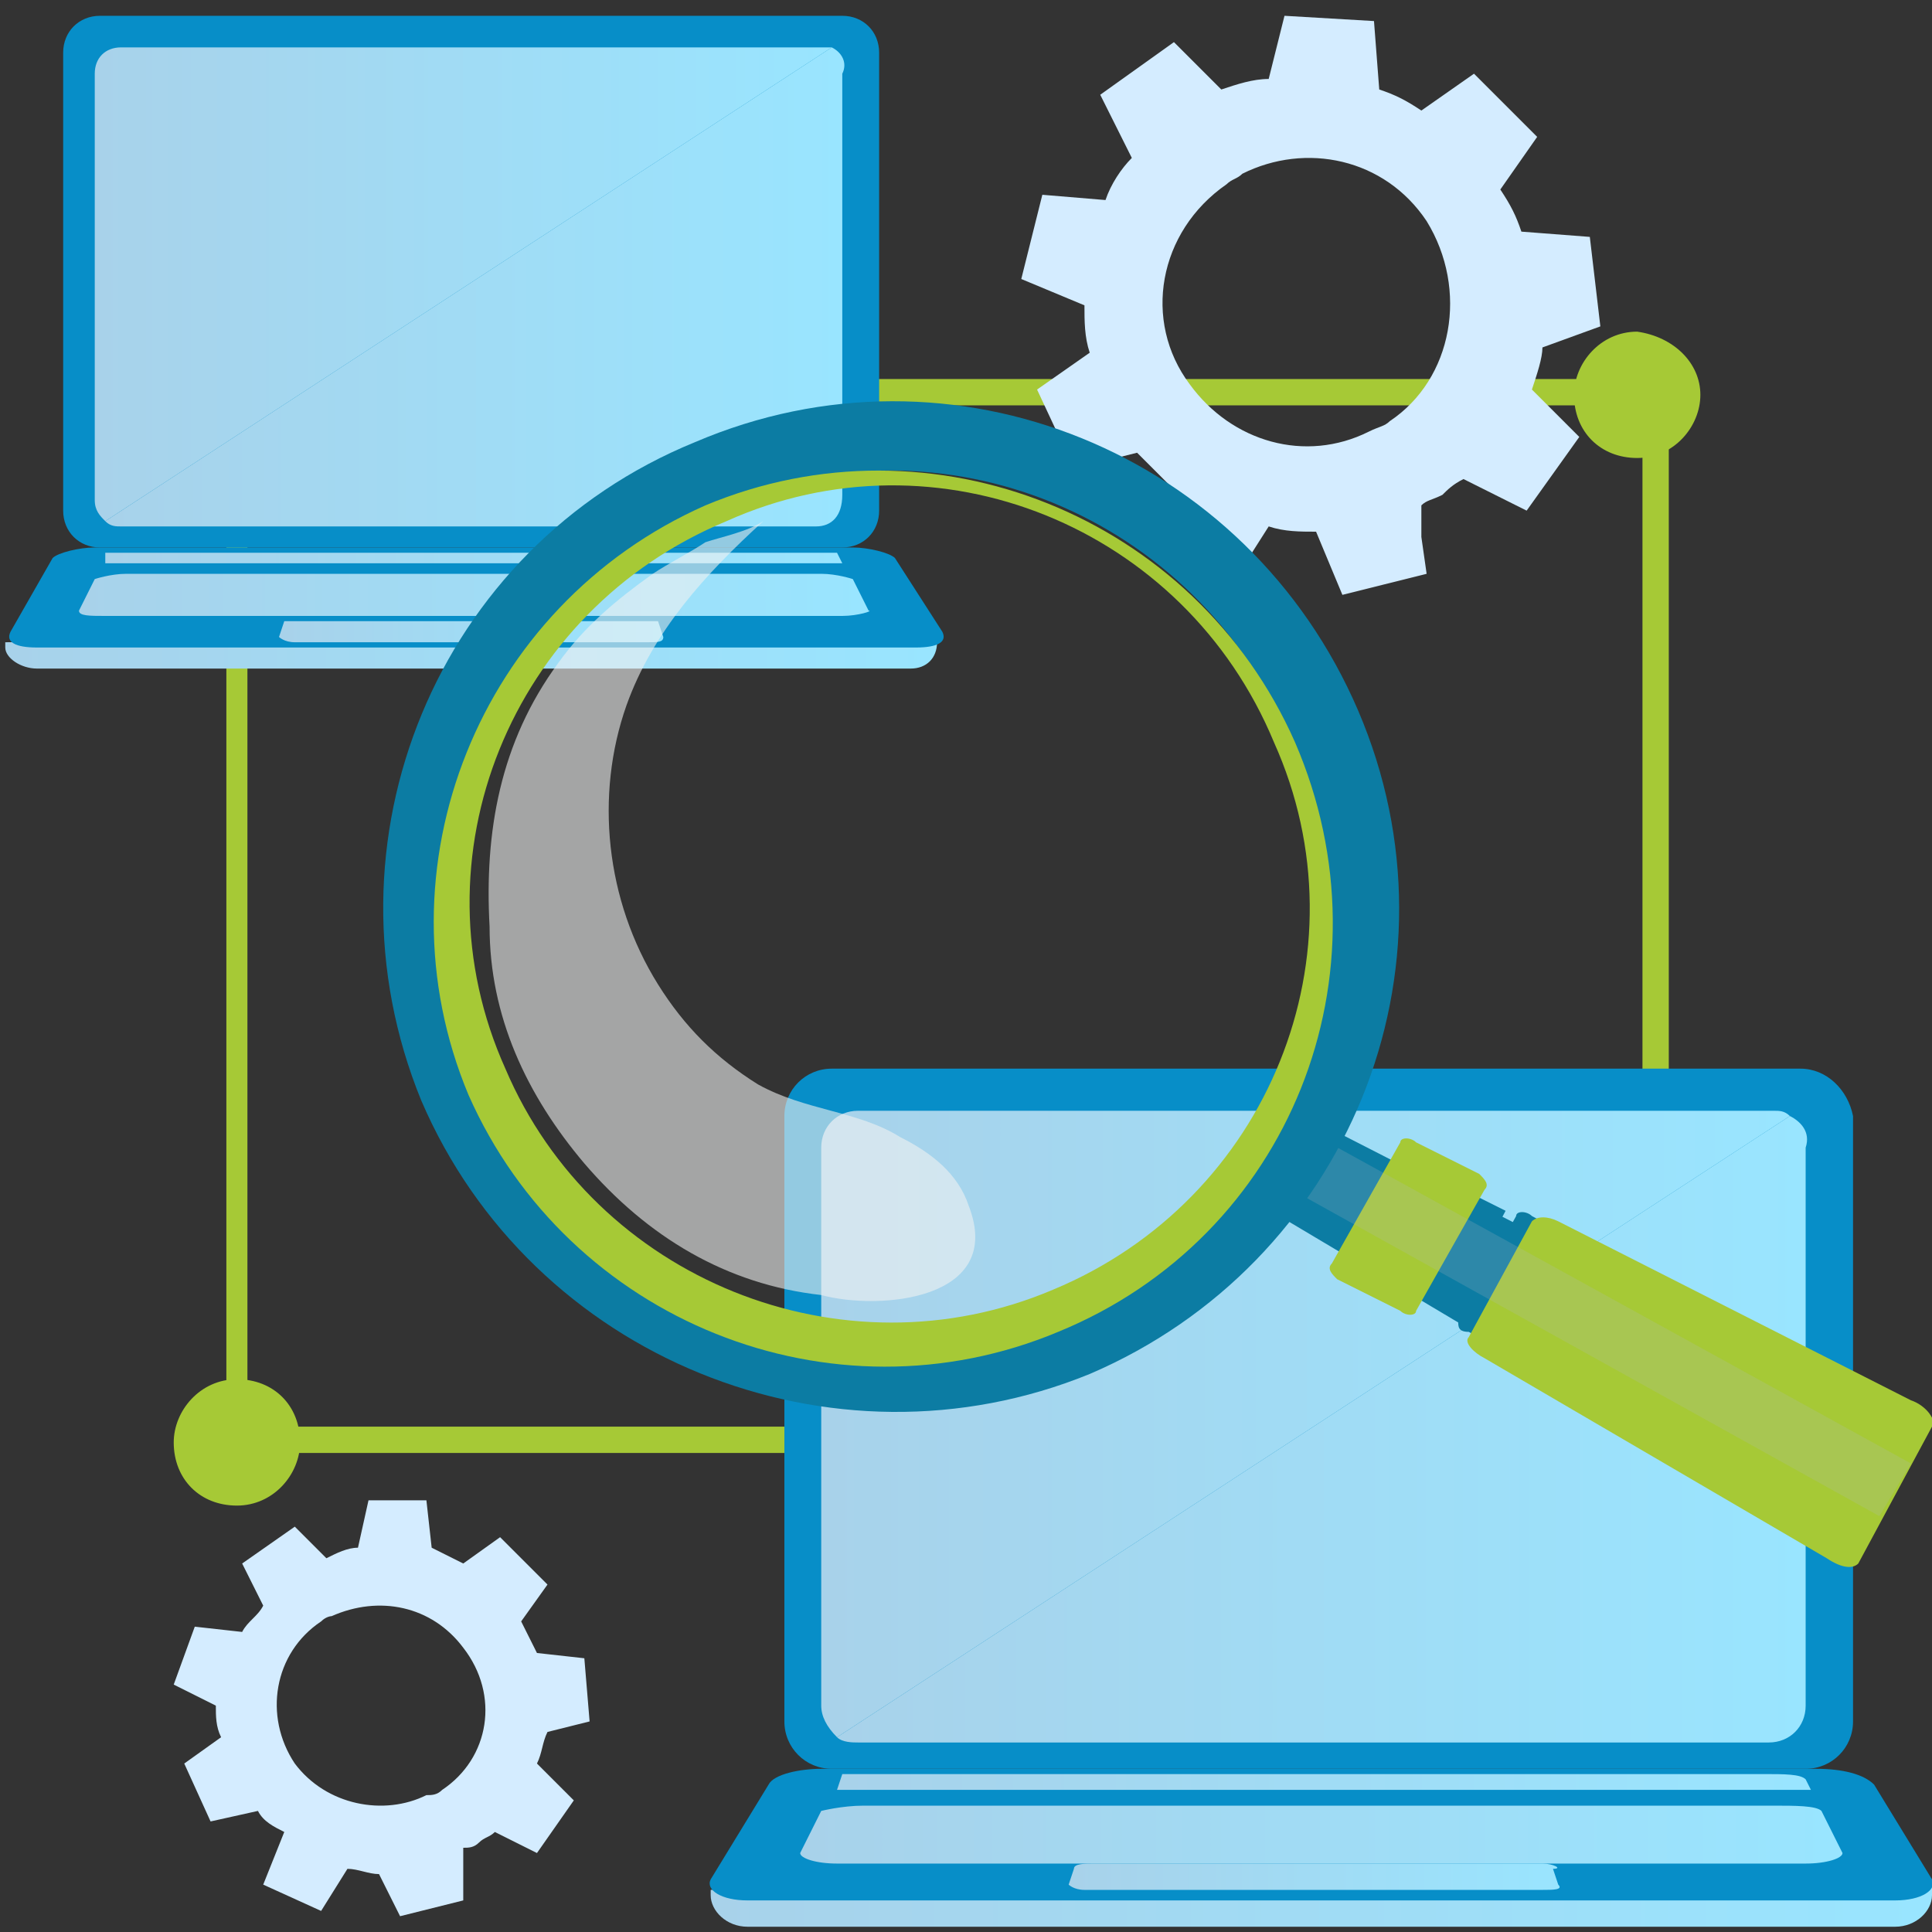
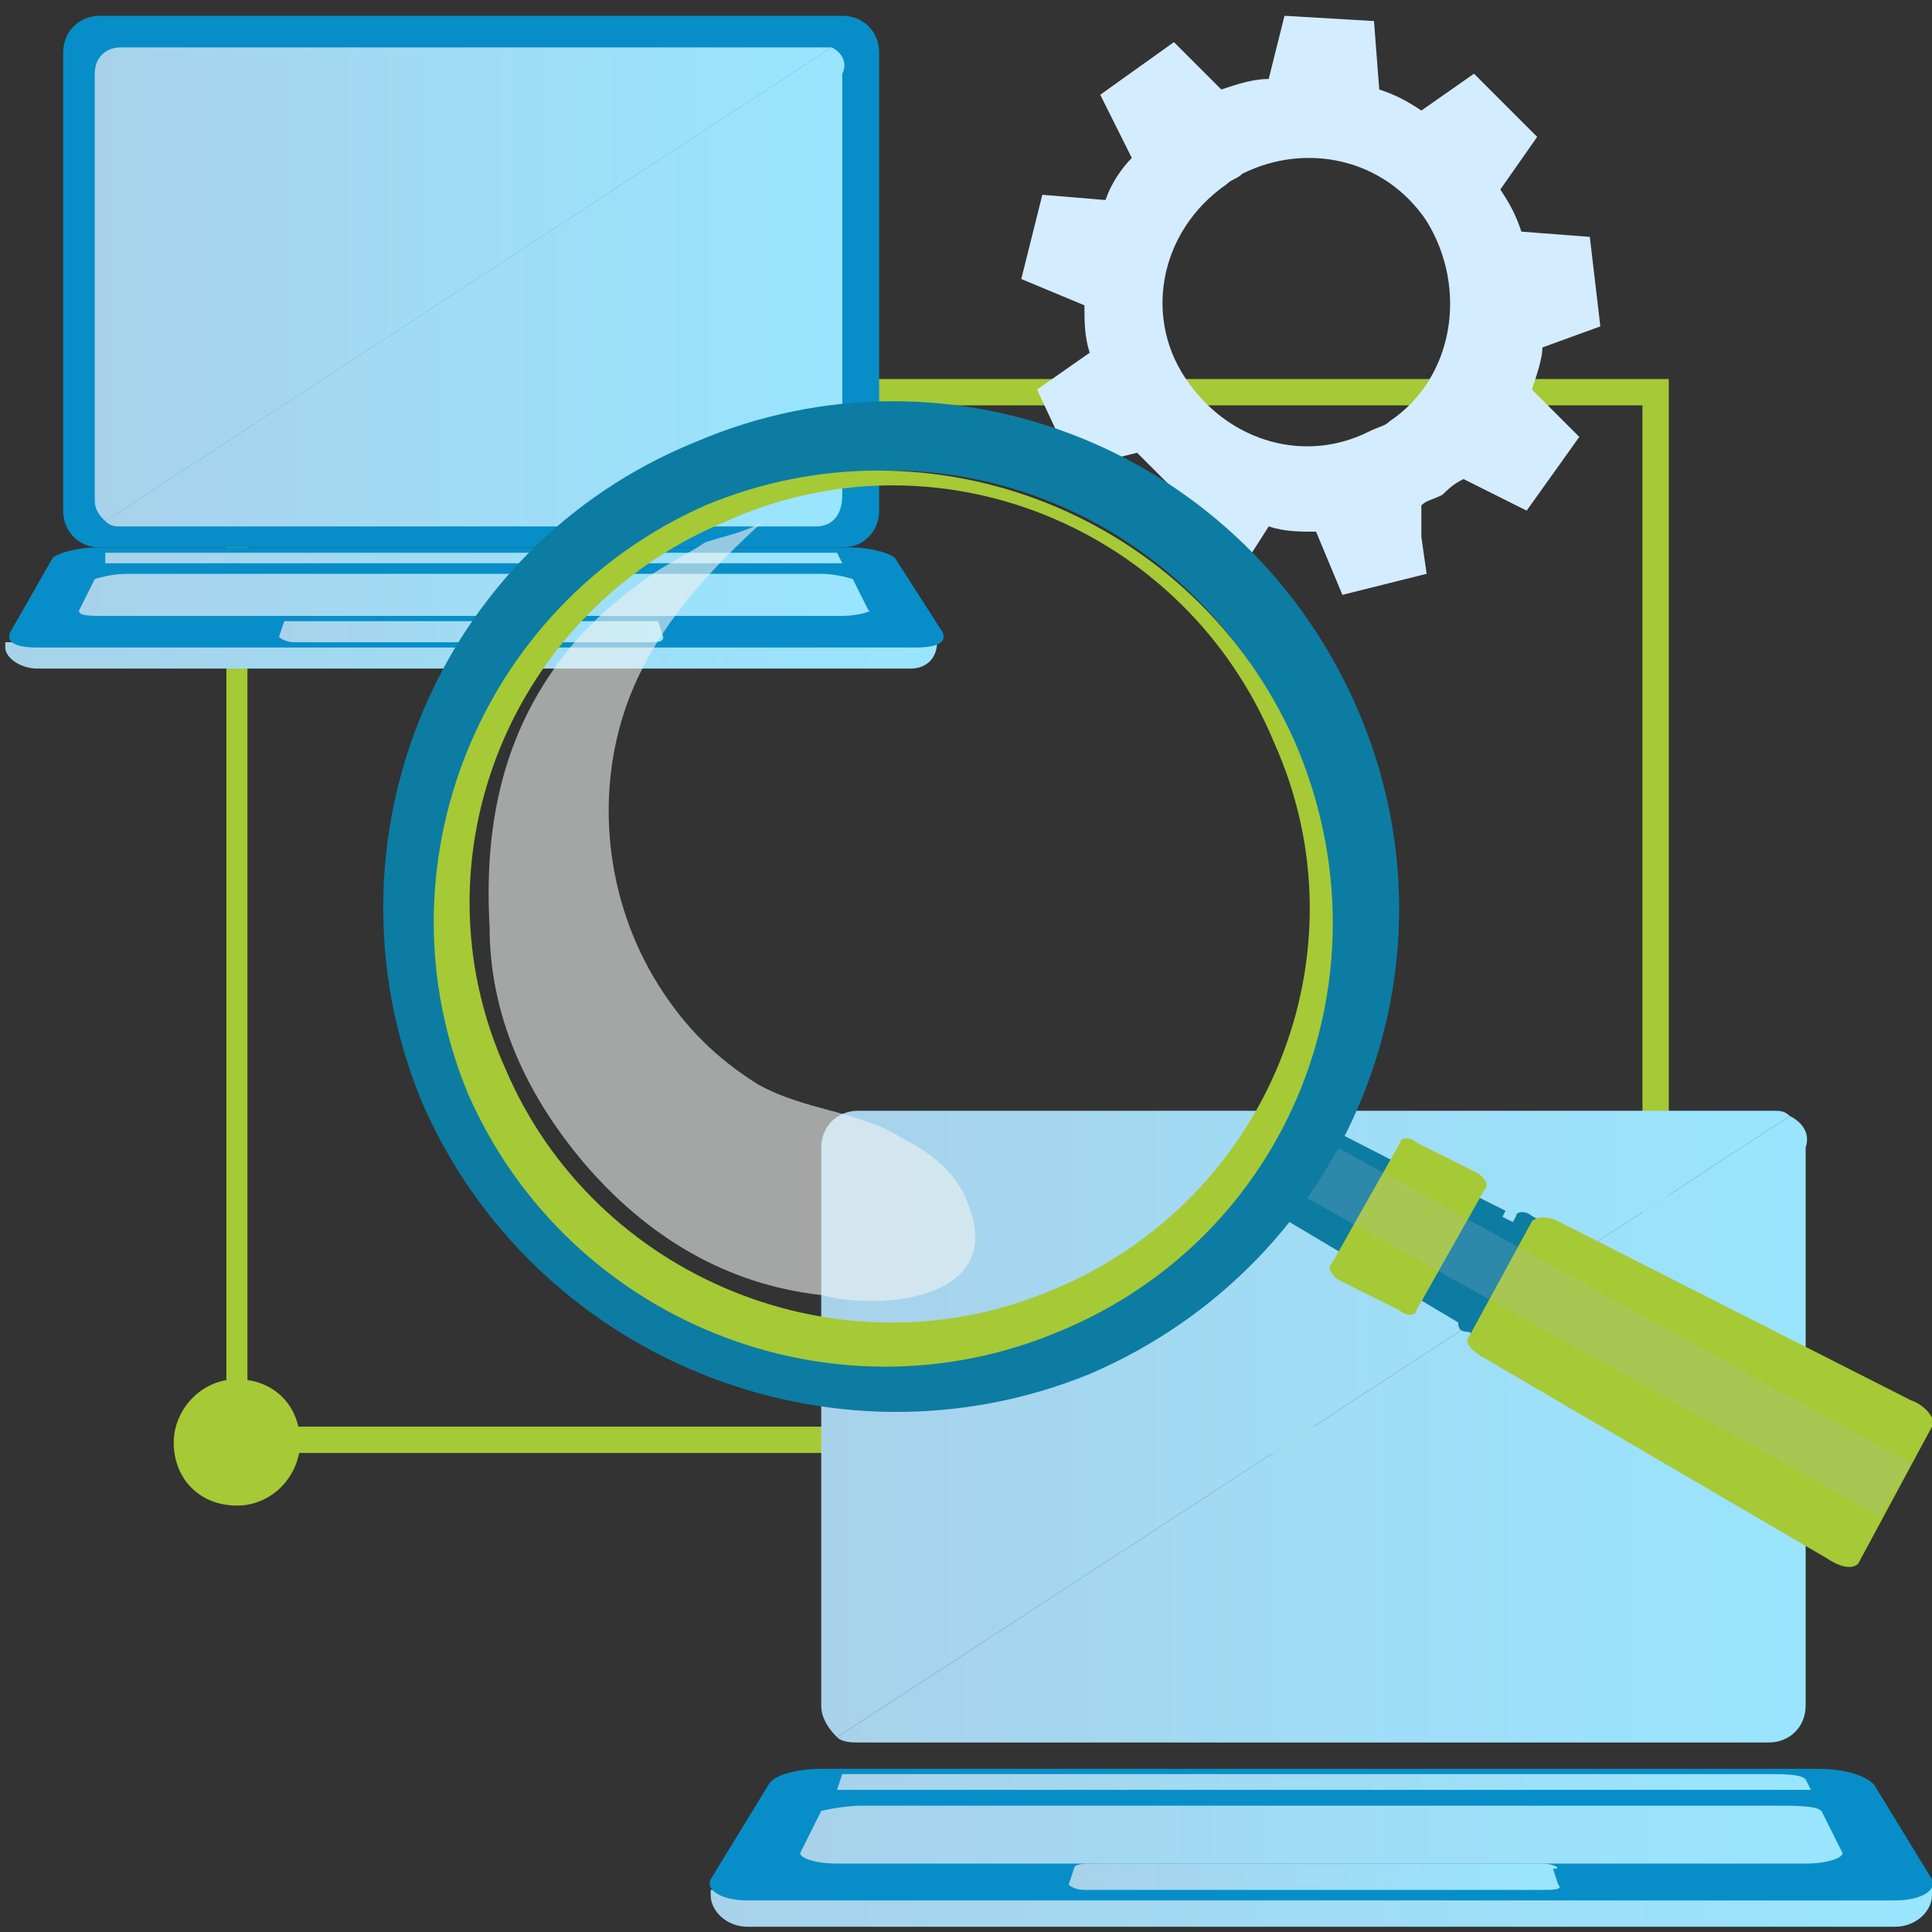
<svg xmlns="http://www.w3.org/2000/svg" version="1.1" id="Layer_1" x="0px" y="0px" viewBox="0 0 36.7 36.7" style="enable-background:new 0 0 36.7 36.7;" xml:space="preserve">
  <rect x="0" y="0" width="36.7" height="36.7" fill="#333333" stroke="none" />
  <style type="text/css">
	.st0{fill:#A6C936;}
	.st1{fill:#078EC8;}
	.st2{fill:url(#SVGID_1_);}
	.st3{fill:url(#SVGID_00000036966177781103336430000004906856907276105134_);}
	.st4{fill:url(#SVGID_00000009577214266667653670000013910081417325832068_);}
	.st5{fill:url(#SVGID_00000166649719007072062830000013053104540241270938_);}
	.st6{fill:url(#SVGID_00000016785018801693694080000003178547585434470298_);}
	.st7{fill:url(#SVGID_00000173152806601385351410000003446934528542351531_);}
	.st8{fill:url(#SVGID_00000134209232460582354790000015555958106016355771_);}
	.st9{fill:url(#SVGID_00000045615857646229866150000015064874448520731065_);}
	.st10{fill:url(#SVGID_00000168089922822778200150000008896179433402162865_);}
	.st11{fill:url(#SVGID_00000103237608335125505290000008355810298030221952_);}
	.st12{fill:url(#SVGID_00000127009419341272438270000012239719509092720308_);}
	.st13{fill:url(#SVGID_00000042724980966767499190000012659724855901197494_);}
	.st14{fill:#D4ECFF;}
	.st15{fill:#0C7CA3;}
	.st16{opacity:0.2;fill:#B1BAC3;}
	.st17{opacity:0.6;fill:#F0F1F1;}
</style>
  <g>
    <g>
      <path class="st0" d="M31.7,27.6H4.3V7.2h27.4V27.6z M4.7,27.1h26.5V7.7H4.7V27.1z" />
    </g>
    <path class="st0" d="M5.7,27.4c0,0.6-0.5,1.2-1.2,1.2c-0.7,0-1.2-0.5-1.2-1.2c0-0.6,0.5-1.2,1.2-1.2C5.2,26.2,5.7,26.7,5.7,27.4z" />
    <g>
-       <path class="st0" d="M32.3,7.5c0,0.6-0.5,1.2-1.2,1.2c-0.7,0-1.2-0.5-1.2-1.2c0-0.6,0.5-1.2,1.2-1.2C31.8,6.4,32.3,6.9,32.3,7.5z" />
-     </g>
+       </g>
  </g>
  <path class="st1" d="M16,0.3H1.9C1.5,0.3,1.2,0.6,1.2,1v8.7c0,0.4,0.3,0.7,0.7,0.7H16c0.4,0,0.7-0.3,0.7-0.7V1  C16.7,0.6,16.4,0.3,16,0.3z" />
  <linearGradient id="SVGID_1_" gradientUnits="userSpaceOnUse" x1="1.779" y1="5.389" x2="15.818" y2="5.389">
    <stop offset="0" style="stop-color:#A8D2EA" />
    <stop offset="1" style="stop-color:#99E5FF" />
  </linearGradient>
  <path class="st2" d="M15.5,0.9H2.3C2,0.9,1.8,1.1,1.8,1.4v8.1c0,0.2,0.1,0.3,0.2,0.4l13.8-9C15.7,0.9,15.6,0.9,15.5,0.9z" />
  <linearGradient id="SVGID_00000163751515760167800590000016292897638482365586_" gradientUnits="userSpaceOnUse" x1="1.998" y1="5.482" x2="16.093" y2="5.482">
    <stop offset="0" style="stop-color:#A8D2EA" />
    <stop offset="1" style="stop-color:#99E5FF" />
  </linearGradient>
  <path style="fill:url(#SVGID_00000163751515760167800590000016292897638482365586_);" d="M15.8,0.9L2,9.9C2.1,10,2.2,10,2.3,10h13.2  c0.3,0,0.5-0.2,0.5-0.6V1.4C16.1,1.2,16,1,15.8,0.9z" />
  <linearGradient id="SVGID_00000139282577771319864100000012964488883217636748_" gradientUnits="userSpaceOnUse" x1="0.134" y1="12.337" x2="17.835" y2="12.337">
    <stop offset="0" style="stop-color:#A8D2EA" />
    <stop offset="1" style="stop-color:#99E5FF" />
  </linearGradient>
  <path style="fill:url(#SVGID_00000139282577771319864100000012964488883217636748_);" d="M17.8,12.2l0-0.2L0.1,12.2v0.1  c0,0.2,0.3,0.4,0.6,0.4h16.6C17.6,12.7,17.8,12.5,17.8,12.2z" />
  <path class="st1" d="M16.2,10.4H1.8c-0.3,0-0.7,0.1-0.8,0.2L0.2,12c-0.1,0.2,0.1,0.3,0.5,0.3h16.7c0.4,0,0.6-0.1,0.5-0.3L17,10.6  C16.9,10.5,16.5,10.4,16.2,10.4z" />
  <linearGradient id="SVGID_00000090986822037340975630000011188714000416255886_" gradientUnits="userSpaceOnUse" x1="1.466" y1="11.315" x2="16.521" y2="11.315">
    <stop offset="0" style="stop-color:#A8D2EA" />
    <stop offset="1" style="stop-color:#99E5FF" />
  </linearGradient>
  <path style="fill:url(#SVGID_00000090986822037340975630000011188714000416255886_);" d="M15.6,10.9H2.4c-0.3,0-0.6,0.1-0.6,0.1  l-0.3,0.6c0,0.1,0.2,0.1,0.5,0.1h14c0.3,0,0.6-0.1,0.5-0.1L16.2,11C16.2,11,15.9,10.9,15.6,10.9z" />
  <linearGradient id="SVGID_00000080197624370570628530000003918355815095728514_" gradientUnits="userSpaceOnUse" x1="1.965" y1="10.61" x2="16.022" y2="10.61">
    <stop offset="0" style="stop-color:#A8D2EA" />
    <stop offset="1" style="stop-color:#99E5FF" />
  </linearGradient>
  <path style="fill:url(#SVGID_00000080197624370570628530000003918355815095728514_);" d="M15.4,10.5H2.6c-0.3,0-0.5,0-0.6,0L2,10.7  c0,0,0.2,0,0.5,0h13c0.3,0,0.5,0,0.5,0l-0.1-0.2C15.9,10.5,15.7,10.5,15.4,10.5z" />
  <linearGradient id="SVGID_00000093157903414092632270000014918005602839899804_" gradientUnits="userSpaceOnUse" x1="5.398" y1="11.975" x2="12.588" y2="11.975">
    <stop offset="0" style="stop-color:#A8D2EA" />
    <stop offset="1" style="stop-color:#99E5FF" />
  </linearGradient>
  <path style="fill:url(#SVGID_00000093157903414092632270000014918005602839899804_);" d="M12.2,11.8H5.7c-0.1,0-0.3,0-0.3,0  l-0.1,0.3c0,0,0.1,0.1,0.3,0.1h6.7c0.2,0,0.3,0,0.3-0.1l-0.1-0.3C12.5,11.8,12.4,11.8,12.2,11.8z" />
-   <path class="st1" d="M34.2,20.3H15.8c-0.5,0-0.9,0.4-0.9,0.9v11.5c0,0.5,0.4,0.9,0.9,0.9h18.5c0.5,0,0.9-0.4,0.9-0.9V21.2  C35.1,20.7,34.7,20.3,34.2,20.3z" />
  <linearGradient id="SVGID_00000173135425950588521260000007453569052945240505_" gradientUnits="userSpaceOnUse" x1="15.61" y1="27.022" x2="34.031" y2="27.022">
    <stop offset="0" style="stop-color:#A8D2EA" />
    <stop offset="1" style="stop-color:#99E5FF" />
  </linearGradient>
  <path style="fill:url(#SVGID_00000173135425950588521260000007453569052945240505_);" d="M33.7,21.1H16.3c-0.4,0-0.7,0.3-0.7,0.7  v10.6c0,0.2,0.1,0.4,0.3,0.6L34,21.2C33.9,21.1,33.8,21.1,33.7,21.1z" />
  <linearGradient id="SVGID_00000133516422606517357020000007609905211745029015_" gradientUnits="userSpaceOnUse" x1="15.896" y1="27.144" x2="34.392" y2="27.144">
    <stop offset="0" style="stop-color:#A8D2EA" />
    <stop offset="1" style="stop-color:#99E5FF" />
  </linearGradient>
  <path style="fill:url(#SVGID_00000133516422606517357020000007609905211745029015_);" d="M34,21.2L15.9,33c0.1,0.1,0.3,0.1,0.4,0.1  h17.3c0.4,0,0.7-0.3,0.7-0.7V21.8C34.4,21.5,34.2,21.3,34,21.2z" />
  <linearGradient id="SVGID_00000157276601218935243000000001054758708012297634_" gradientUnits="userSpaceOnUse" x1="13.451" y1="36.138" x2="36.677" y2="36.138">
    <stop offset="0" style="stop-color:#A8D2EA" />
    <stop offset="1" style="stop-color:#99E5FF" />
  </linearGradient>
  <path style="fill:url(#SVGID_00000157276601218935243000000001054758708012297634_);" d="M36.7,36l0-0.3l-23.2,0.2V36  c0,0.3,0.3,0.6,0.7,0.6h21.8C36.4,36.6,36.7,36.3,36.7,36z" />
  <path class="st1" d="M34.5,33.6H15.6c-0.4,0-0.9,0.1-1,0.3l-1.1,1.8c-0.1,0.2,0.2,0.4,0.7,0.4H36c0.5,0,0.8-0.2,0.7-0.4l-1.1-1.8  C35.4,33.7,35,33.6,34.5,33.6z" />
  <linearGradient id="SVGID_00000148624469572709498790000002325599291991415733_" gradientUnits="userSpaceOnUse" x1="15.198" y1="34.798" x2="34.953" y2="34.798">
    <stop offset="0" style="stop-color:#A8D2EA" />
    <stop offset="1" style="stop-color:#99E5FF" />
  </linearGradient>
  <path style="fill:url(#SVGID_00000148624469572709498790000002325599291991415733_);" d="M33.7,34.3H16.4c-0.4,0-0.8,0.1-0.8,0.1  l-0.4,0.8c0,0.1,0.3,0.2,0.7,0.2h18.4c0.4,0,0.7-0.1,0.7-0.2l-0.4-0.8C34.5,34.3,34.1,34.3,33.7,34.3z" />
  <linearGradient id="SVGID_00000014599541148020134900000010233093264718291609_" gradientUnits="userSpaceOnUse" x1="15.853" y1="33.873" x2="34.298" y2="33.873">
    <stop offset="0" style="stop-color:#A8D2EA" />
    <stop offset="1" style="stop-color:#99E5FF" />
  </linearGradient>
  <path style="fill:url(#SVGID_00000014599541148020134900000010233093264718291609_);" d="M33.5,33.7H16.7c-0.4,0-0.7,0-0.7,0  L15.9,34c0,0,0.3,0,0.7,0h17.1c0.4,0,0.7,0,0.7,0l-0.1-0.2C34.2,33.7,33.9,33.7,33.5,33.7z" />
  <linearGradient id="SVGID_00000023252777558024970030000013721039002112866227_" gradientUnits="userSpaceOnUse" x1="20.359" y1="35.663" x2="29.793" y2="35.663">
    <stop offset="0" style="stop-color:#A8D2EA" />
    <stop offset="1" style="stop-color:#99E5FF" />
  </linearGradient>
  <path style="fill:url(#SVGID_00000023252777558024970030000013721039002112866227_);" d="M29.3,35.4h-8.5c-0.2,0-0.4,0-0.4,0.1  l-0.1,0.3c0,0,0.1,0.1,0.3,0.1h8.7c0.2,0,0.4,0,0.3-0.1l-0.1-0.3C29.7,35.5,29.5,35.4,29.3,35.4z" />
-   <path id="_x37__12_" class="st14" d="M11.2,32.7l-0.1-1.2l-0.9-0.1c-0.1-0.2-0.2-0.4-0.3-0.6l0.5-0.7l-0.9-0.9l-0.7,0.5  c-0.2-0.1-0.4-0.2-0.6-0.3l-0.1-0.9L7,28.5l-0.2,0.9c-0.2,0-0.4,0.1-0.6,0.2l-0.6-0.6l0,0l-1,0.7l0.4,0.8c-0.1,0.2-0.3,0.3-0.4,0.5  l-0.9-0.1L3.3,32l0.8,0.4c0,0.2,0,0.4,0.1,0.6l-0.7,0.5l0.5,1.1l0.9-0.2c0.1,0.2,0.3,0.3,0.5,0.4L5,35.8l1.1,0.5l0.5-0.8  c0.2,0,0.4,0.1,0.6,0.1l0.4,0.8l1.2-0.3l0-0.5l0-0.5C8.9,35.1,9,35.1,9.1,35c0.1-0.1,0.2-0.1,0.3-0.2l0.8,0.4l0.7-1l-0.7-0.7  c0.1-0.2,0.1-0.4,0.2-0.6L11.2,32.7z M8.4,34c-0.1,0.1-0.2,0.1-0.3,0.1c-0.8,0.4-1.9,0.2-2.5-0.6c-0.6-0.9-0.4-2.1,0.5-2.7  c0.1-0.1,0.2-0.1,0.2-0.1c0.9-0.4,1.9-0.2,2.5,0.6C9.5,32.2,9.3,33.4,8.4,34z" />
  <path id="_x37__13_" class="st14" d="M30.4,6.2l-0.2-1.7l-1.3-0.1c-0.1-0.3-0.2-0.5-0.4-0.8l0.7-1l-1.2-1.2l-1,0.7  c-0.3-0.2-0.5-0.3-0.8-0.4l-0.1-1.3l-1.7-0.1l-0.3,1.2c-0.3,0-0.6,0.1-0.9,0.2l-0.9-0.9l0,0l-1.4,1L21.5,3c-0.2,0.2-0.4,0.5-0.5,0.8  l-1.2-0.1l-0.4,1.6l1.2,0.5c0,0.3,0,0.6,0.1,0.9l-1,0.7l0.7,1.5l1.2-0.3c0.2,0.2,0.4,0.4,0.6,0.6l-0.3,1.2l1.5,0.7l0.7-1.1  c0.3,0.1,0.6,0.1,0.9,0.1l0.5,1.2l1.6-0.4L27,10.2L27,9.6c0.1-0.1,0.2-0.1,0.4-0.2c0.1-0.1,0.2-0.2,0.4-0.3l1.2,0.6l1-1.4l-0.9-0.9  c0.1-0.3,0.2-0.6,0.2-0.8L30.4,6.2z M26.4,8c-0.1,0.1-0.2,0.1-0.4,0.2c-1.2,0.6-2.6,0.2-3.4-0.9c-0.9-1.2-0.6-2.9,0.7-3.8  c0.1-0.1,0.2-0.1,0.3-0.2c1.2-0.6,2.7-0.3,3.5,0.9C27.9,5.5,27.6,7.2,26.4,8z" />
  <polygon class="st15" points="26.6,22 25.7,23.7 25.9,23.8 27.4,24.7 27.6,24.9 28.6,23 " />
  <g>
    <path class="st15" d="M23.8,22.6l0.8-1.4c0-0.1,0.1-0.1,0.2,0l4.3,2.2c0.1,0.1,0.2,0.2,0.1,0.2l-0.9,1.7c0,0.1-0.2,0.1-0.3,0   l-4.2-2.5C23.8,22.8,23.8,22.7,23.8,22.6z" />
    <path class="st15" d="M27.7,25.1l1.1-2c0-0.1,0.2-0.1,0.3,0l1.3,0.7c0.1,0.1,0.2,0.2,0.2,0.2l-1.1,2c0,0.1-0.2,0.1-0.3,0l-1.3-0.7   C27.7,25.3,27.7,25.2,27.7,25.1z" />
    <path class="st0" d="M27.9,25.4l1.2-2.2c0.1-0.1,0.3-0.1,0.5,0l6.7,3.4c0.3,0.1,0.5,0.4,0.4,0.5l-1.4,2.6c-0.1,0.1-0.3,0.1-0.6-0.1   l-6.5-3.8C28,25.7,27.8,25.5,27.9,25.4z" />
    <path class="st0" d="M25.3,24l1.3-2.3c0-0.1,0.2-0.1,0.3,0l1.2,0.6c0.1,0.1,0.2,0.2,0.1,0.3l-1.3,2.3c0,0.1-0.2,0.1-0.3,0l-1.2-0.6   C25.3,24.2,25.2,24.1,25.3,24z" />
    <polygon class="st16" points="24.5,21.3 36.3,27.8 35.7,28.8 24,22.3  " />
  </g>
  <g>
    <path class="st15" d="M20.7,26.1c4.9-2.1,7.2-7.7,5.1-12.6c-2.1-4.9-7.7-7.2-12.6-5.1C8.3,10.4,6,16,8,20.9   C10.1,25.8,15.8,28.1,20.7,26.1z M20.1,24.8c-4.2,1.8-9-0.2-10.8-4.4c-1.8-4.2,0.2-9,4.4-10.8c4.2-1.8,9,0.2,10.8,4.4   C26.3,18.2,24.3,23,20.1,24.8z" />
  </g>
  <path class="st0" d="M20,24.5c4.1-1.7,6-6.4,4.2-10.4c-1.7-4.1-6.4-6-10.4-4.2c-4.1,1.7-6,6.4-4.2,10.4C11.3,24.3,16,26.2,20,24.5z   M20.1,25.3c-4.3,1.8-9.3-0.2-11.2-4.5c-1.8-4.3,0.2-9.3,4.5-11.2c4.3-1.8,9.3,0.2,11.2,4.5C26.5,18.5,24.5,23.5,20.1,25.3z" />
  <path id="_x39__6_" class="st17" d="M11.1,22.1c-1.1-1.3-1.8-2.8-1.8-4.5c-0.1-1.8,0.2-3.5,1.3-5c0.5-0.7,1.1-1.2,1.8-1.7  c0.3-0.2,0.7-0.4,1-0.6c0.3-0.1,0.8-0.2,1.1-0.4c-1.1,1-2.1,2.1-2.6,3.5c-0.6,1.7-0.4,3.7,0.6,5.3c0.5,0.8,1.1,1.4,1.9,1.9  c0.9,0.5,1.9,0.5,2.7,1c0.6,0.3,1.1,0.7,1.3,1.3c0.7,1.8-1.7,2-2.8,1.7C13.8,24.4,12.3,23.5,11.1,22.1z" />
</svg>